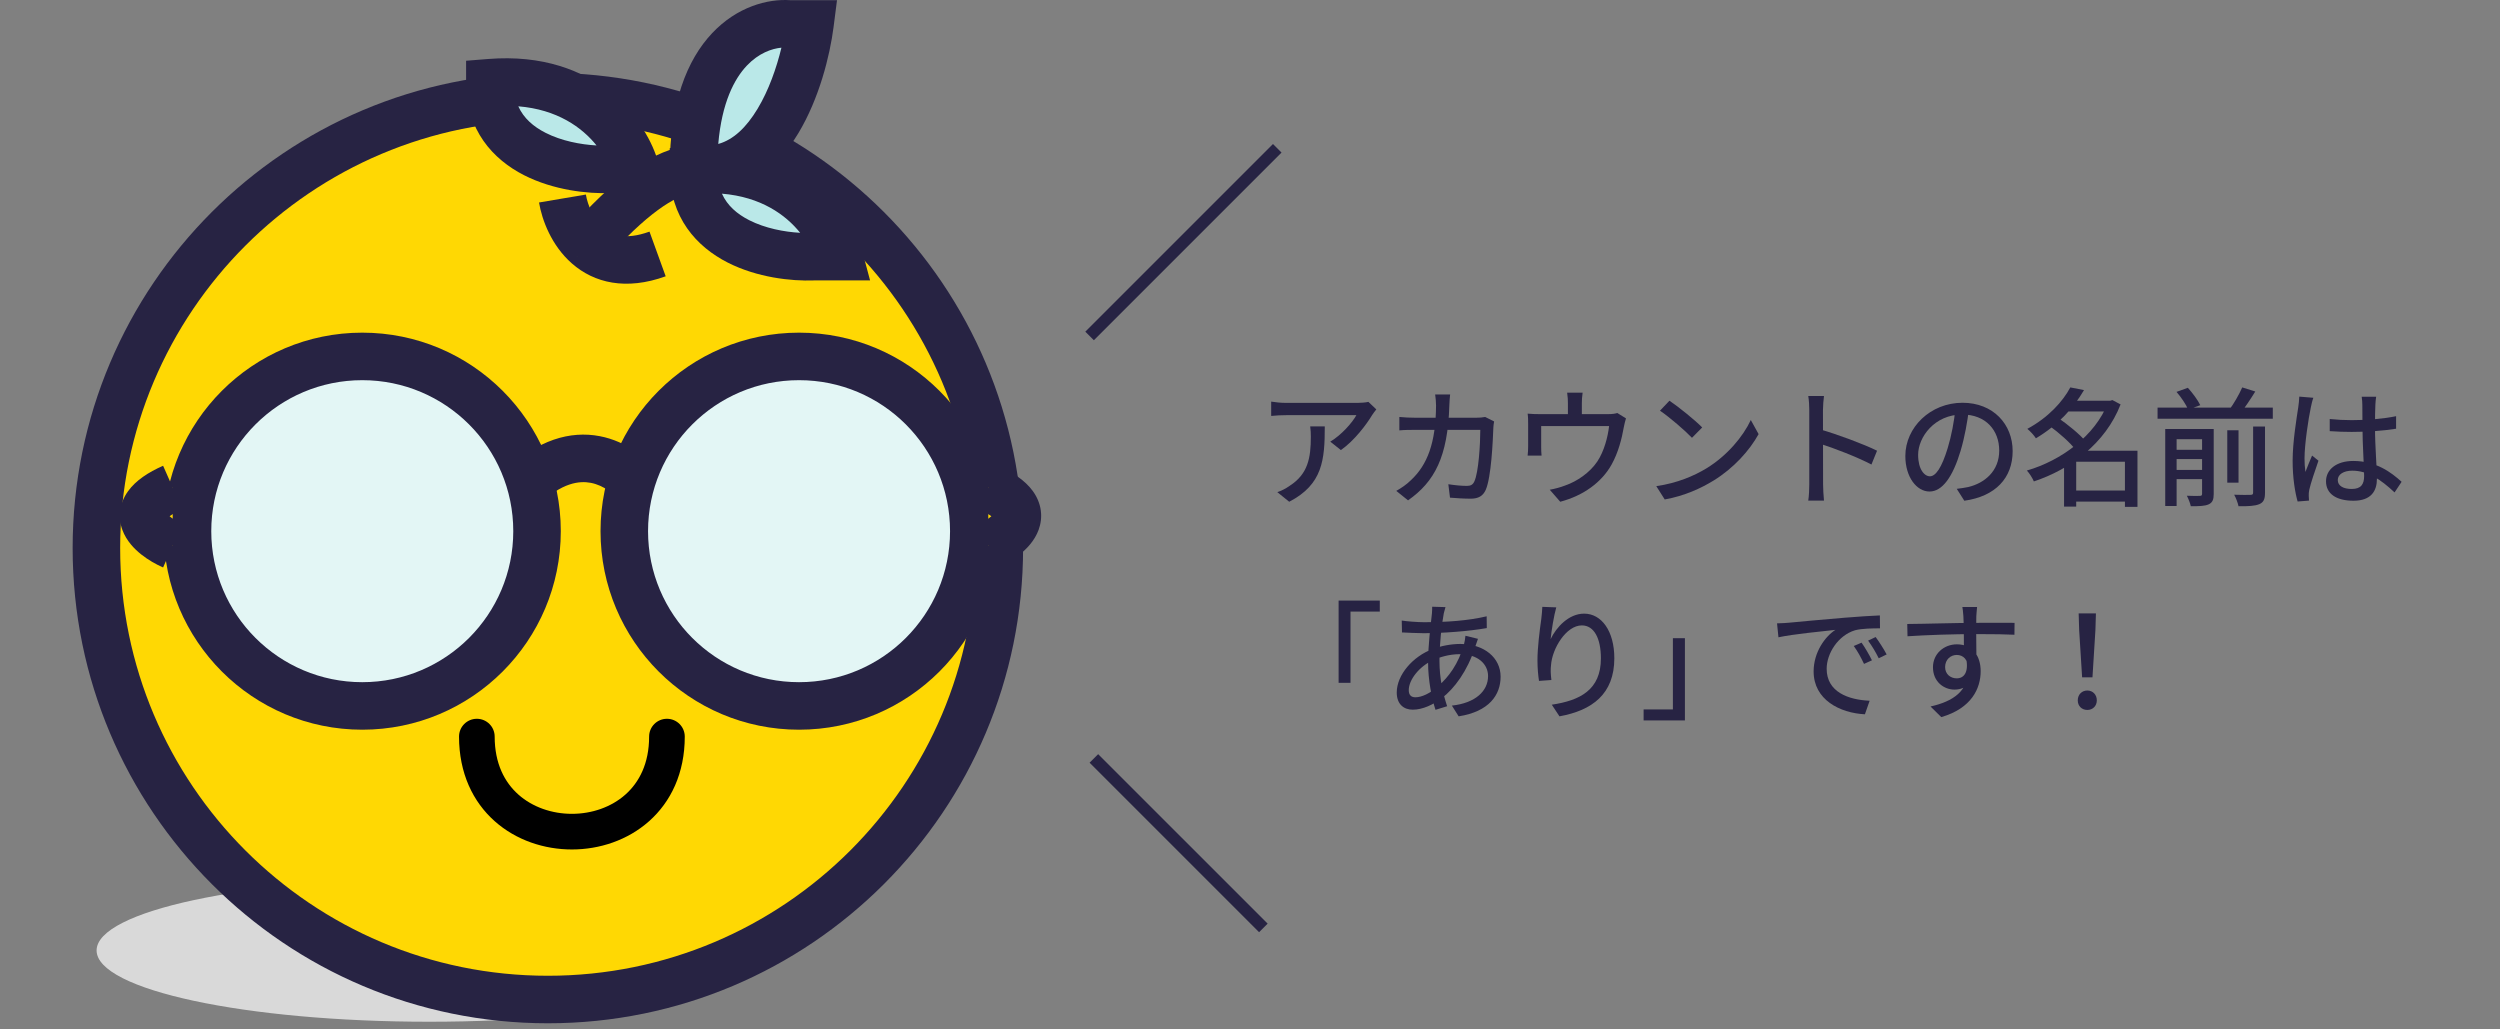
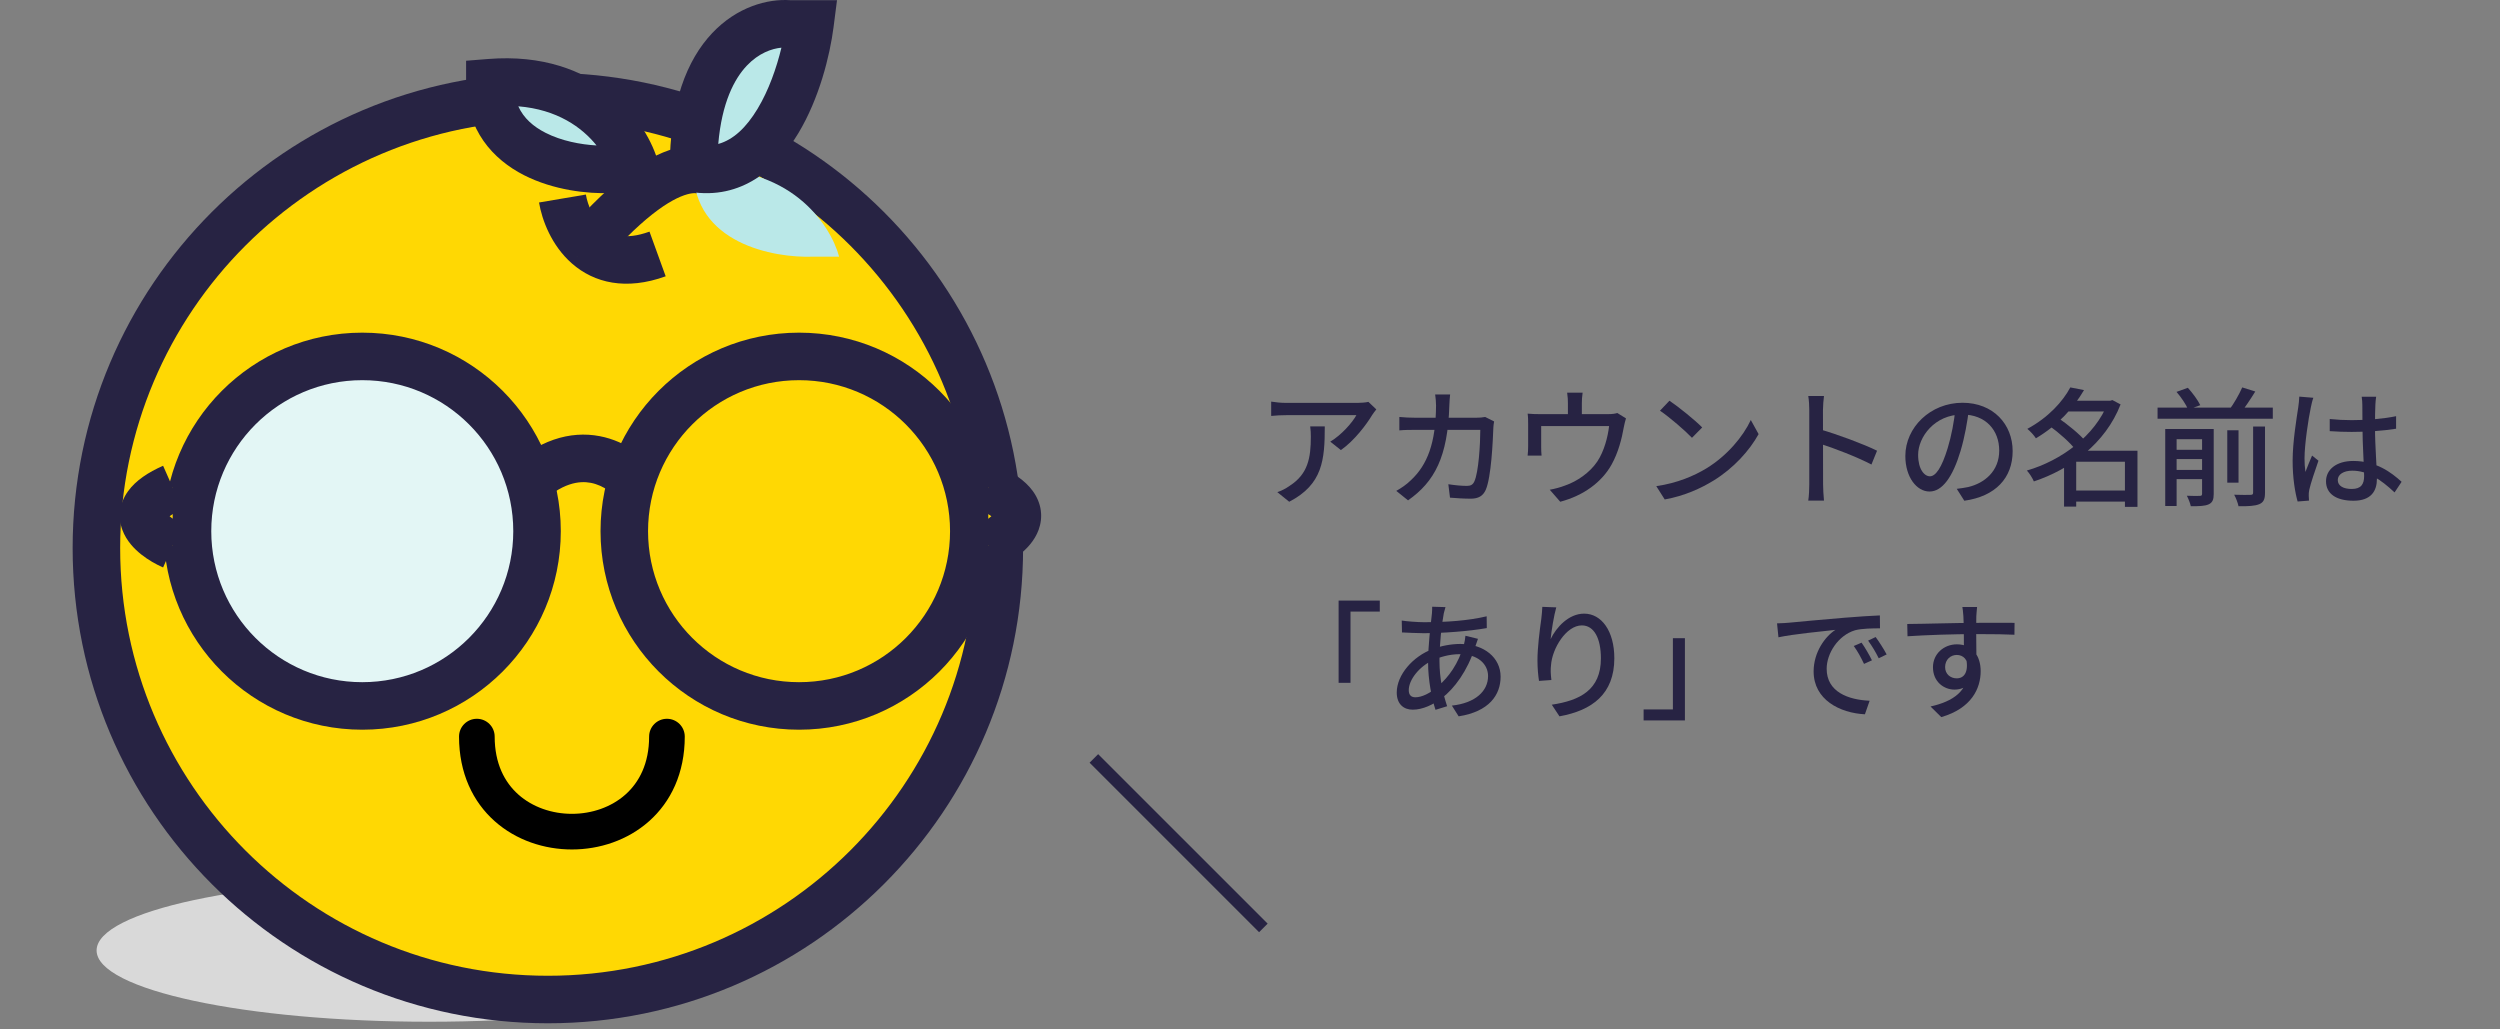
<svg xmlns="http://www.w3.org/2000/svg" width="413" height="170" viewBox="0 0 413 170" fill="none">
  <rect x="0" y="0" width="413" height="170" fill="#808080" stroke="none" />
  <g clip-path="url(#clip0_583_2)">
    <path d="M125.868 157.015C125.868 150.511 101.264 145.239 70.912 145.239C40.561 145.239 15.957 150.511 15.957 157.015C15.957 163.519 40.561 168.791 70.912 168.791C101.264 168.791 125.868 163.519 125.868 157.015Z" fill="#D9D9D9" />
    <path d="M90.508 165.122C131.699 165.122 165.09 131.73 165.09 90.54C165.09 49.349 131.699 15.957 90.508 15.957C49.317 15.957 15.926 49.349 15.926 90.54C15.926 131.73 49.317 165.122 90.508 165.122Z" fill="#FFD803" />
    <path fill-rule="evenodd" clip-rule="evenodd" d="M90.508 19.881C51.485 19.881 19.851 51.516 19.851 90.538C19.851 129.561 51.485 161.195 90.508 161.195C129.53 161.195 161.165 129.561 161.165 90.538C161.165 51.516 129.53 19.881 90.508 19.881ZM12 90.538C12 47.18 47.149 12.03 90.508 12.03C133.866 12.03 169.015 47.18 169.015 90.538C169.015 133.897 133.866 169.046 90.508 169.046C47.149 169.046 12 133.897 12 90.538Z" fill="#272343" />
-     <path d="M86.309 80.535C95.291 71.82 102.882 76.904 105.556 80.535H86.309Z" fill="#FFD803" />
    <path fill-rule="evenodd" clip-rule="evenodd" d="M97.59 79.763C95.708 79.406 92.81 79.719 89.064 83.353L83.598 77.718C88.834 72.638 94.223 71.135 99.051 72.049C103.611 72.913 106.971 75.806 108.739 78.208L102.417 82.863C101.512 81.634 99.739 80.17 97.59 79.763Z" fill="#272343" />
-     <path d="M131.964 116.623C147.909 116.623 160.835 103.697 160.835 87.752C160.835 71.807 147.909 58.882 131.964 58.882C116.02 58.882 103.094 71.807 103.094 87.752C103.094 103.697 116.02 116.623 131.964 116.623Z" fill="#E3F6F5" />
    <path fill-rule="evenodd" clip-rule="evenodd" d="M132.003 62.806C118.226 62.806 107.058 73.974 107.058 87.751C107.058 101.528 118.226 112.696 132.003 112.696C145.78 112.696 156.948 101.528 156.948 87.751C156.948 73.974 145.78 62.806 132.003 62.806ZM99.207 87.751C99.207 69.638 113.89 54.955 132.003 54.955C150.116 54.955 164.799 69.638 164.799 87.751C164.799 105.864 150.116 120.547 132.003 120.547C113.89 120.547 99.207 105.864 99.207 87.751Z" fill="#272343" />
    <path d="M59.8 116.623C75.745 116.623 88.671 103.697 88.671 87.752C88.671 71.807 75.745 58.882 59.8 58.882C43.855 58.882 30.93 71.807 30.93 87.752C30.93 103.697 43.855 116.623 59.8 116.623Z" fill="#E3F6F5" />
    <path fill-rule="evenodd" clip-rule="evenodd" d="M59.847 62.806C46.07 62.806 34.902 73.974 34.902 87.751C34.902 101.528 46.07 112.696 59.847 112.696C73.624 112.696 84.792 101.528 84.792 87.751C84.792 73.974 73.624 62.806 59.847 62.806ZM27.051 87.751C27.051 69.638 41.734 54.955 59.847 54.955C77.96 54.955 92.643 69.638 92.643 87.751C92.643 105.864 77.96 120.547 59.847 120.547C41.734 120.547 27.051 105.864 27.051 87.751Z" fill="#272343" />
    <path d="M28.53 90.157C24.899 88.554 19.816 84.383 28.53 80.534V90.157Z" fill="#FFD803" />
    <path fill-rule="evenodd" clip-rule="evenodd" d="M28.216 85.445C28.75 85.87 29.444 86.269 30.116 86.566L26.944 93.748C25.8 93.243 24.497 92.519 23.33 91.591C22.218 90.706 20.89 89.369 20.217 87.545C19.445 85.449 19.708 83.146 21.162 81.136C22.445 79.361 24.494 78.025 26.944 76.943L30.116 84.124C29.202 84.528 28.568 84.893 28.143 85.193C28.099 85.224 28.058 85.254 28.02 85.282C28.078 85.333 28.143 85.388 28.216 85.445Z" fill="#272343" />
-     <path d="M163.266 90.157C166.897 88.554 171.98 84.383 163.266 80.534V90.157Z" fill="#FFD803" />
+     <path d="M163.266 90.157C166.897 88.554 171.98 84.383 163.266 80.534V90.157" fill="#FFD803" />
    <path fill-rule="evenodd" clip-rule="evenodd" d="M168.462 91.591C167.294 92.519 165.992 93.243 164.848 93.748L161.676 86.566C162.348 86.269 163.042 85.87 163.576 85.445C163.649 85.388 163.714 85.333 163.772 85.282C163.734 85.254 163.693 85.224 163.649 85.193C163.224 84.893 162.59 84.528 161.676 84.124L164.848 76.943C167.298 78.025 169.347 79.361 170.63 81.136C172.084 83.146 172.347 85.449 171.575 87.545C170.902 89.369 169.574 90.706 168.462 91.591Z" fill="#272343" />
    <path d="M92.914 32.794C93.705 37.457 97.956 45.818 108.631 41.952L92.914 32.794Z" fill="#FFD803" />
    <path fill-rule="evenodd" clip-rule="evenodd" d="M94.48 43.525C91.101 40.559 89.54 36.36 89.047 33.452L96.787 32.139C97.085 33.895 98.046 36.209 99.658 37.623C100.97 38.775 103.165 39.76 107.297 38.264L109.97 45.645C103.428 48.015 98.16 46.753 94.48 43.525Z" fill="#272343" />
    <path d="M95.301 42.42C110.698 23.985 117.756 27.057 119.36 30.898L95.301 42.42Z" fill="#FFD803" />
    <path fill-rule="evenodd" clip-rule="evenodd" d="M113.556 32.093C110.875 32.821 105.913 35.866 98.338 44.935L92.312 39.902C100.135 30.537 106.401 25.901 111.499 24.516C114.162 23.793 116.67 23.92 118.809 24.944C120.922 25.956 122.287 27.661 123.006 29.384L115.762 32.409C115.68 32.212 115.56 32.093 115.418 32.025C115.301 31.969 114.782 31.76 113.556 32.093Z" fill="#272343" />
    <path d="M134.376 42.401C127.772 42.666 114.562 40.175 114.562 28.092C130.413 26.82 137.207 37.102 138.622 42.401H134.376Z" fill="#BAE8E8" />
-     <path fill-rule="evenodd" clip-rule="evenodd" d="M119.263 31.995C120.154 33.971 121.759 35.353 123.776 36.379C126.401 37.715 129.566 38.317 132.189 38.46C129.793 35.478 125.7 32.524 119.263 31.995ZM114.252 24.18C132.372 22.726 140.619 34.653 142.417 41.389L143.736 46.327H134.454C130.709 46.465 125.083 45.852 120.216 43.376C115.102 40.775 110.641 35.949 110.641 28.093V24.47L114.252 24.18Z" fill="#272343" />
    <path d="M100.735 27.966C94.131 28.231 80.922 25.741 80.922 13.658C96.772 12.386 103.565 22.667 104.981 27.966H100.735Z" fill="#BAE8E8" />
    <path fill-rule="evenodd" clip-rule="evenodd" d="M85.622 17.562C86.513 19.538 88.118 20.92 90.135 21.946C92.761 23.282 95.926 23.884 98.549 24.027C96.152 21.045 92.06 18.09 85.622 17.562ZM80.611 9.747C98.732 8.293 106.978 20.22 108.777 26.956L110.095 31.894H100.814C97.069 32.032 91.442 31.419 86.575 28.943C81.462 26.341 77 21.515 77 13.659V10.036L80.611 9.747Z" fill="#272343" />
    <path d="M130.414 3.957C125.131 3.515 114.562 7.667 114.562 27.805C127.243 29.925 132.678 12.79 133.811 3.957H130.414Z" fill="#BAE8E8" />
    <path fill-rule="evenodd" clip-rule="evenodd" d="M130.565 0.031C126.813 -0.228 121.755 1.123 117.655 5.469C113.464 9.91 110.641 17.07 110.641 27.804V31.128L113.919 31.676C122.569 33.122 128.422 27.759 131.883 22.012C135.34 16.272 137.098 9.203 137.707 4.455L138.274 0.031H130.565ZM129.093 7.877C127.526 8.019 125.337 8.766 123.365 10.856C121.321 13.023 119.245 16.928 118.656 23.782C121.139 23.092 123.268 21.099 125.157 17.962C126.995 14.912 128.287 11.214 129.093 7.877Z" fill="#272343" />
    <path fill-rule="evenodd" clip-rule="evenodd" d="M78.776 118.743C80.402 118.743 81.72 120.061 81.72 121.687C81.72 126.122 83.354 129.232 85.639 131.263C87.978 133.342 91.18 134.445 94.478 134.445C97.776 134.445 100.978 133.342 103.317 131.263C105.601 129.232 107.235 126.122 107.235 121.687C107.235 120.061 108.553 118.743 110.179 118.743C111.805 118.743 113.123 120.061 113.123 121.687C113.123 127.72 110.832 132.461 107.228 135.664C103.679 138.819 99.03 140.333 94.478 140.333C89.925 140.333 85.276 138.819 81.727 135.664C78.124 132.461 75.832 127.72 75.832 121.687C75.832 120.061 77.15 118.743 78.776 118.743Z" fill="black" />
-     <path d="M180 55.5L211 24.5" stroke="#272343" stroke-width="2" />
    <line x1="180.707" y1="125.293" x2="208.707" y2="153.293" stroke="#272343" stroke-width="2" />
-     <path d="M343.965 111.895L343.479 104.119L343.394 101.33H346.247L346.162 104.119L345.676 111.895H343.965ZM344.831 117.283C343.922 117.283 343.246 116.649 343.246 115.698C343.246 114.726 343.943 114.071 344.831 114.071C345.697 114.071 346.394 114.726 346.394 115.698C346.394 116.649 345.697 117.283 344.831 117.283Z" fill="#272343" />
    <path d="M326.615 100.273C326.573 100.569 326.509 101.52 326.488 101.815C326.446 103.189 326.488 107.373 326.509 109.063L324.439 108.218C324.439 107.119 324.439 102.978 324.354 101.837C324.312 101.139 324.227 100.484 324.185 100.273H326.615ZM315.078 103.083C318.057 103.062 323.467 102.893 326.467 102.893C328.855 102.893 331.728 102.872 332.806 102.893L332.785 104.858C331.538 104.795 329.531 104.752 326.425 104.752C322.706 104.752 318.311 104.9 315.12 105.112L315.078 103.083ZM326.319 109.274C326.319 112.38 325.03 113.923 322.875 113.923C321.164 113.923 319.325 112.655 319.325 110.225C319.325 108.006 321.142 106.443 323.277 106.443C325.875 106.443 327.207 108.366 327.207 110.88C327.207 113.69 325.728 117.008 320.699 118.466L318.924 116.712C322.664 115.867 325.157 114.176 325.157 110.605C325.157 108.936 324.312 108.197 323.255 108.197C322.262 108.197 321.333 108.936 321.333 110.204C321.333 111.366 322.22 112.063 323.255 112.063C324.439 112.063 325.284 111.07 324.798 108.704L326.319 109.274Z" fill="#272343" />
    <path d="M293.566 102.978C294.39 102.956 295.13 102.914 295.531 102.872C297.074 102.724 300.856 102.365 304.723 102.048C306.984 101.858 309.097 101.731 310.555 101.667L310.576 103.802C309.393 103.802 307.554 103.823 306.456 104.119C303.645 104.964 301.765 107.964 301.765 110.479C301.765 114.324 305.357 115.613 308.864 115.761L308.083 118.001C303.941 117.79 299.61 115.592 299.61 110.922C299.61 107.753 301.49 105.175 303.202 104.055C301.068 104.288 296.144 104.774 293.799 105.281L293.566 102.978ZM307.533 106.168C308.04 106.887 308.822 108.197 309.245 109.084L307.935 109.676C307.428 108.598 306.899 107.626 306.244 106.718L307.533 106.168ZM309.858 105.238C310.386 105.957 311.21 107.225 311.675 108.112L310.365 108.746C309.836 107.668 309.266 106.739 308.611 105.83L309.858 105.238Z" fill="#272343" />
    <path d="M278.348 119.015H271.523V117.198H276.362V105.429H278.348V119.015Z" fill="#272343" />
    <path d="M257.094 100.336C256.714 101.668 256.291 104.224 256.165 105.577C257.094 103.633 259.144 101.372 261.701 101.372C264.553 101.372 266.687 104.224 266.687 108.746C266.687 114.662 263.011 117.367 257.623 118.339L256.355 116.416C261.003 115.719 264.469 113.986 264.469 108.767C264.469 105.471 263.349 103.316 261.32 103.316C258.742 103.316 256.418 107.119 256.228 109.887C256.144 110.605 256.165 111.303 256.291 112.338L254.242 112.486C254.115 111.662 253.988 110.436 253.988 109.042C253.988 107.056 254.347 104.161 254.622 102.238C254.707 101.541 254.77 100.822 254.791 100.252L257.094 100.336Z" fill="#272343" />
    <path d="M238.793 100.294C238.687 100.632 238.602 101.013 238.518 101.308C238.159 103.168 237.8 106.38 237.8 109.169C237.8 112.148 238.391 114.62 239.067 116.67L237.145 117.261C236.511 115.36 235.919 112.296 235.919 109.443C235.919 106.591 236.342 103.316 236.553 101.372C236.574 100.97 236.616 100.548 236.595 100.231L238.793 100.294ZM235.222 102.787C239.067 102.787 242.533 102.534 245.596 101.815L245.618 103.759C242.638 104.288 238.349 104.605 235.179 104.605C234.186 104.605 232.538 104.52 231.609 104.478L231.566 102.513C232.306 102.64 234.144 102.787 235.222 102.787ZM244.16 105.534C244.033 105.872 243.779 106.612 243.653 106.992C242.406 110.859 240.272 113.754 238.159 115.36C236.785 116.395 235.032 117.24 233.383 117.24C231.925 117.24 230.742 116.353 230.742 114.409C230.742 111.472 233.426 108.429 236.659 107.225C238.053 106.696 239.765 106.38 241.244 106.38C245.216 106.38 247.9 108.683 247.9 111.789C247.9 114.81 245.998 117.557 240.969 118.339L239.849 116.564C243.779 116.141 245.829 114.134 245.829 111.683C245.829 109.739 244.181 108.07 241.159 108.07C239.321 108.07 237.778 108.598 236.722 109.063C234.461 110.098 232.728 112.296 232.728 114.007C232.728 114.789 233.088 115.191 233.827 115.191C234.863 115.191 236.257 114.557 237.588 113.352C239.321 111.831 240.906 109.718 241.835 106.506C241.941 106.126 242.068 105.429 242.089 105.027L244.16 105.534Z" fill="#272343" />
    <path d="M221.137 99.216H227.941V101.034H223.102V112.803H221.137V99.216Z" fill="#272343" />
    <path d="M384.87 69.219C386.074 69.346 387.236 69.409 388.504 69.409C391.061 69.409 393.681 69.198 395.836 68.754V70.825C393.596 71.184 390.998 71.353 388.483 71.353C387.258 71.353 386.117 71.311 384.87 71.226V69.219ZM392.54 65.543C392.477 65.944 392.434 66.409 392.413 66.853C392.371 67.592 392.35 69.071 392.35 70.445C392.35 73.973 392.667 77.016 392.667 79.129C392.667 81.073 391.737 82.721 388.8 82.721C385.926 82.721 384.257 81.559 384.257 79.509C384.257 77.587 385.947 76.15 388.758 76.15C392.498 76.15 395.012 78.009 396.745 79.594L395.583 81.348C393.28 79.192 391.145 77.756 388.589 77.756C387.173 77.756 386.201 78.368 386.201 79.298C386.201 80.291 387.152 80.777 388.504 80.777C390.068 80.777 390.554 79.974 390.554 78.643C390.554 77.143 390.279 73.361 390.279 70.466C390.279 68.944 390.258 67.571 390.258 66.874C390.258 66.536 390.216 65.923 390.152 65.543H392.54ZM382.165 65.712C382.017 66.092 381.806 66.958 381.743 67.338C381.362 69.071 380.707 73.445 380.707 75.706C380.707 76.467 380.75 77.206 380.855 77.967C381.172 77.1 381.616 76.065 381.954 75.262L383.01 76.107C382.461 77.692 381.721 79.847 381.489 80.925C381.426 81.221 381.383 81.665 381.405 81.897C381.405 82.108 381.426 82.446 381.447 82.7L379.566 82.848C379.144 81.348 378.742 78.981 378.742 76.129C378.742 72.98 379.418 68.966 379.672 67.275C379.756 66.726 379.82 66.071 379.841 65.521L382.165 65.712Z" fill="#272343" />
    <path d="M356.43 67.338H375.468V69.177H356.43V67.338ZM358.754 74.311H364.48V75.833H358.754V74.311ZM358.754 77.629H364.48V79.15H358.754V77.629ZM367.945 71.079H369.805V79.742H367.945V71.079ZM363.783 70.867H365.706V81.601C365.706 82.51 365.516 83.017 364.882 83.313C364.248 83.609 363.297 83.63 361.923 83.63C361.818 83.123 361.522 82.383 361.268 81.897C362.198 81.939 363.128 81.939 363.403 81.918C363.698 81.918 363.783 81.834 363.783 81.559V70.867ZM372.214 70.466H374.179V81.39C374.179 82.446 373.967 82.975 373.228 83.292C372.51 83.587 371.411 83.651 369.805 83.63C369.699 83.101 369.382 82.256 369.086 81.728C370.291 81.77 371.411 81.77 371.77 81.749C372.108 81.749 372.214 81.665 372.214 81.369V70.466ZM359.557 64.74L361.437 64.063C362.219 64.93 363.107 66.134 363.487 66.937L361.48 67.656C361.163 66.874 360.339 65.627 359.557 64.74ZM370.418 64L372.573 64.676C371.749 66.007 370.798 67.423 370.037 68.374L368.241 67.74C369.002 66.747 369.911 65.162 370.418 64ZM357.697 70.867H364.375V72.558H359.578V83.587H357.697V70.867Z" fill="#272343" />
    <path d="M342.122 81.031H351.989V82.869H342.122V81.031ZM341.234 66.198H348.883V67.972H341.234V66.198ZM342.016 64L344.277 64.444C342.587 67.338 340.051 70.191 336.332 72.41C336.036 71.924 335.36 71.205 334.917 70.846C338.403 68.966 340.791 66.303 342.016 64ZM348.228 66.198H348.609L348.968 66.092L350.32 66.81C347.806 73.276 341.995 77.544 335.994 79.531C335.762 78.981 335.255 78.157 334.832 77.734C340.474 76.107 346.137 71.987 348.228 66.536V66.198ZM338.551 70.339L340.03 69.05C341.615 70.149 343.601 71.755 344.552 72.917L342.925 74.354C342.08 73.192 340.136 71.48 338.551 70.339ZM351.039 74.459H353.109V83.735H351.039V74.459ZM342.988 74.459H352.053V76.276H342.988V83.693H340.981V75.981L342.544 74.459H342.988Z" fill="#272343" />
    <path d="M325.284 67.487C325.01 69.663 324.587 72.135 323.89 74.481C322.601 78.791 320.868 81.2 318.755 81.2C316.663 81.2 314.762 78.855 314.762 75.326C314.762 70.614 318.903 66.536 324.207 66.536C329.278 66.536 332.49 70.086 332.49 74.523C332.49 78.96 329.658 82.003 324.503 82.721L323.256 80.756C323.995 80.672 324.608 80.566 325.136 80.46C327.841 79.826 330.271 77.84 330.271 74.438C330.271 71.079 328.052 68.48 324.165 68.48C319.579 68.48 316.875 72.22 316.875 75.136C316.875 77.566 317.931 78.685 318.819 78.685C319.769 78.685 320.763 77.291 321.756 74.037C322.368 72.029 322.833 69.621 323.045 67.423L325.284 67.487Z" fill="#272343" />
    <path d="M298.892 79.995C298.892 78.622 298.892 69.536 298.892 67.761C298.892 67.106 298.849 66.113 298.723 65.416H301.322C301.237 66.113 301.153 67.022 301.153 67.761C301.153 70.635 301.174 78.749 301.174 79.995C301.174 80.629 301.237 81.918 301.322 82.7H298.723C298.849 81.939 298.892 80.798 298.892 79.995ZM300.667 70.931C303.477 71.734 307.872 73.361 310.091 74.459L309.161 76.741C306.752 75.474 302.97 74.037 300.667 73.297V70.931Z" fill="#272343" />
    <path d="M275.794 66.198C277.273 67.191 279.998 69.388 281.203 70.614L279.512 72.325C278.435 71.184 275.794 68.902 274.23 67.846L275.794 66.198ZM273.617 80.312C277.125 79.805 279.872 78.601 281.9 77.375C285.323 75.284 287.964 72.114 289.232 69.388L290.521 71.713C289.021 74.438 286.401 77.333 283.126 79.362C280.992 80.672 278.308 81.918 275.012 82.51L273.617 80.312Z" fill="#272343" />
    <path d="M261.449 64.867C261.343 65.627 261.322 66.092 261.322 66.599C261.322 67.127 261.322 68.754 261.322 69.515H259.019C259.019 68.649 259.019 67.127 259.019 66.599C259.019 66.092 258.998 65.627 258.892 64.867H261.449ZM268.612 69.114C268.485 69.494 268.337 70.149 268.253 70.572C267.936 72.41 267.344 74.776 266.224 76.763C264.597 79.678 261.576 81.876 257.751 82.89L256.019 80.904C256.843 80.756 257.794 80.503 258.554 80.207C260.519 79.531 262.632 78.094 263.879 76.234C264.999 74.544 265.612 72.22 265.823 70.381H254.603C254.603 71.205 254.603 73.213 254.603 73.868C254.603 74.29 254.624 74.882 254.666 75.262H252.363C252.427 74.819 252.448 74.206 252.448 73.72C252.448 73.044 252.448 70.783 252.448 70.022C252.448 69.578 252.448 68.797 252.363 68.332C253.018 68.395 253.652 68.416 254.413 68.416H265.591C266.415 68.416 266.858 68.332 267.175 68.226L268.612 69.114Z" fill="#272343" />
    <path d="M239.56 65.162C239.496 65.648 239.454 66.451 239.433 66.958C239.179 75.474 237.003 79.573 232.608 82.658L230.664 81.094C231.425 80.672 232.376 80.038 233.094 79.319C235.799 76.784 237.193 73.192 237.235 67.001C237.235 66.536 237.172 65.669 237.088 65.162H239.56ZM246.828 69.621C246.765 69.959 246.702 70.424 246.702 70.677C246.617 72.832 246.364 78.854 245.434 80.946C244.99 81.918 244.251 82.383 242.962 82.383C241.842 82.383 240.595 82.299 239.539 82.214L239.264 79.995C240.363 80.164 241.461 80.27 242.328 80.27C242.962 80.27 243.321 80.059 243.553 79.552C244.272 78.052 244.546 73.276 244.546 71.015H233.77C232.988 71.015 231.995 71.015 231.171 71.1V68.881C231.974 68.966 232.946 69.008 233.749 69.008H243.912C244.462 69.008 244.927 68.966 245.349 68.881L246.828 69.621Z" fill="#272343" />
    <path d="M227.369 67.634C227.179 67.867 226.862 68.268 226.693 68.543C225.784 70.064 223.777 72.769 221.516 74.354L219.762 72.959C221.6 71.882 223.439 69.769 224.072 68.585C222.678 68.585 213.613 68.585 212.472 68.585C211.648 68.585 210.887 68.627 210 68.712V66.346C210.761 66.472 211.648 66.557 212.472 66.557C213.613 66.557 223.079 66.557 224.284 66.557C224.77 66.557 225.699 66.493 226.059 66.388L227.369 67.634ZM218.853 70.445C218.853 75.96 218.515 80.016 212.979 82.89L211.014 81.305C211.648 81.094 212.388 80.735 213.064 80.249C216.085 78.305 216.55 75.643 216.55 72.135C216.55 71.564 216.529 71.057 216.445 70.445H218.853Z" fill="#272343" />
  </g>
  <defs>
    <clipPath id="clip0_583_2">
      <rect width="413" height="170" fill="white" />
    </clipPath>
  </defs>
</svg>